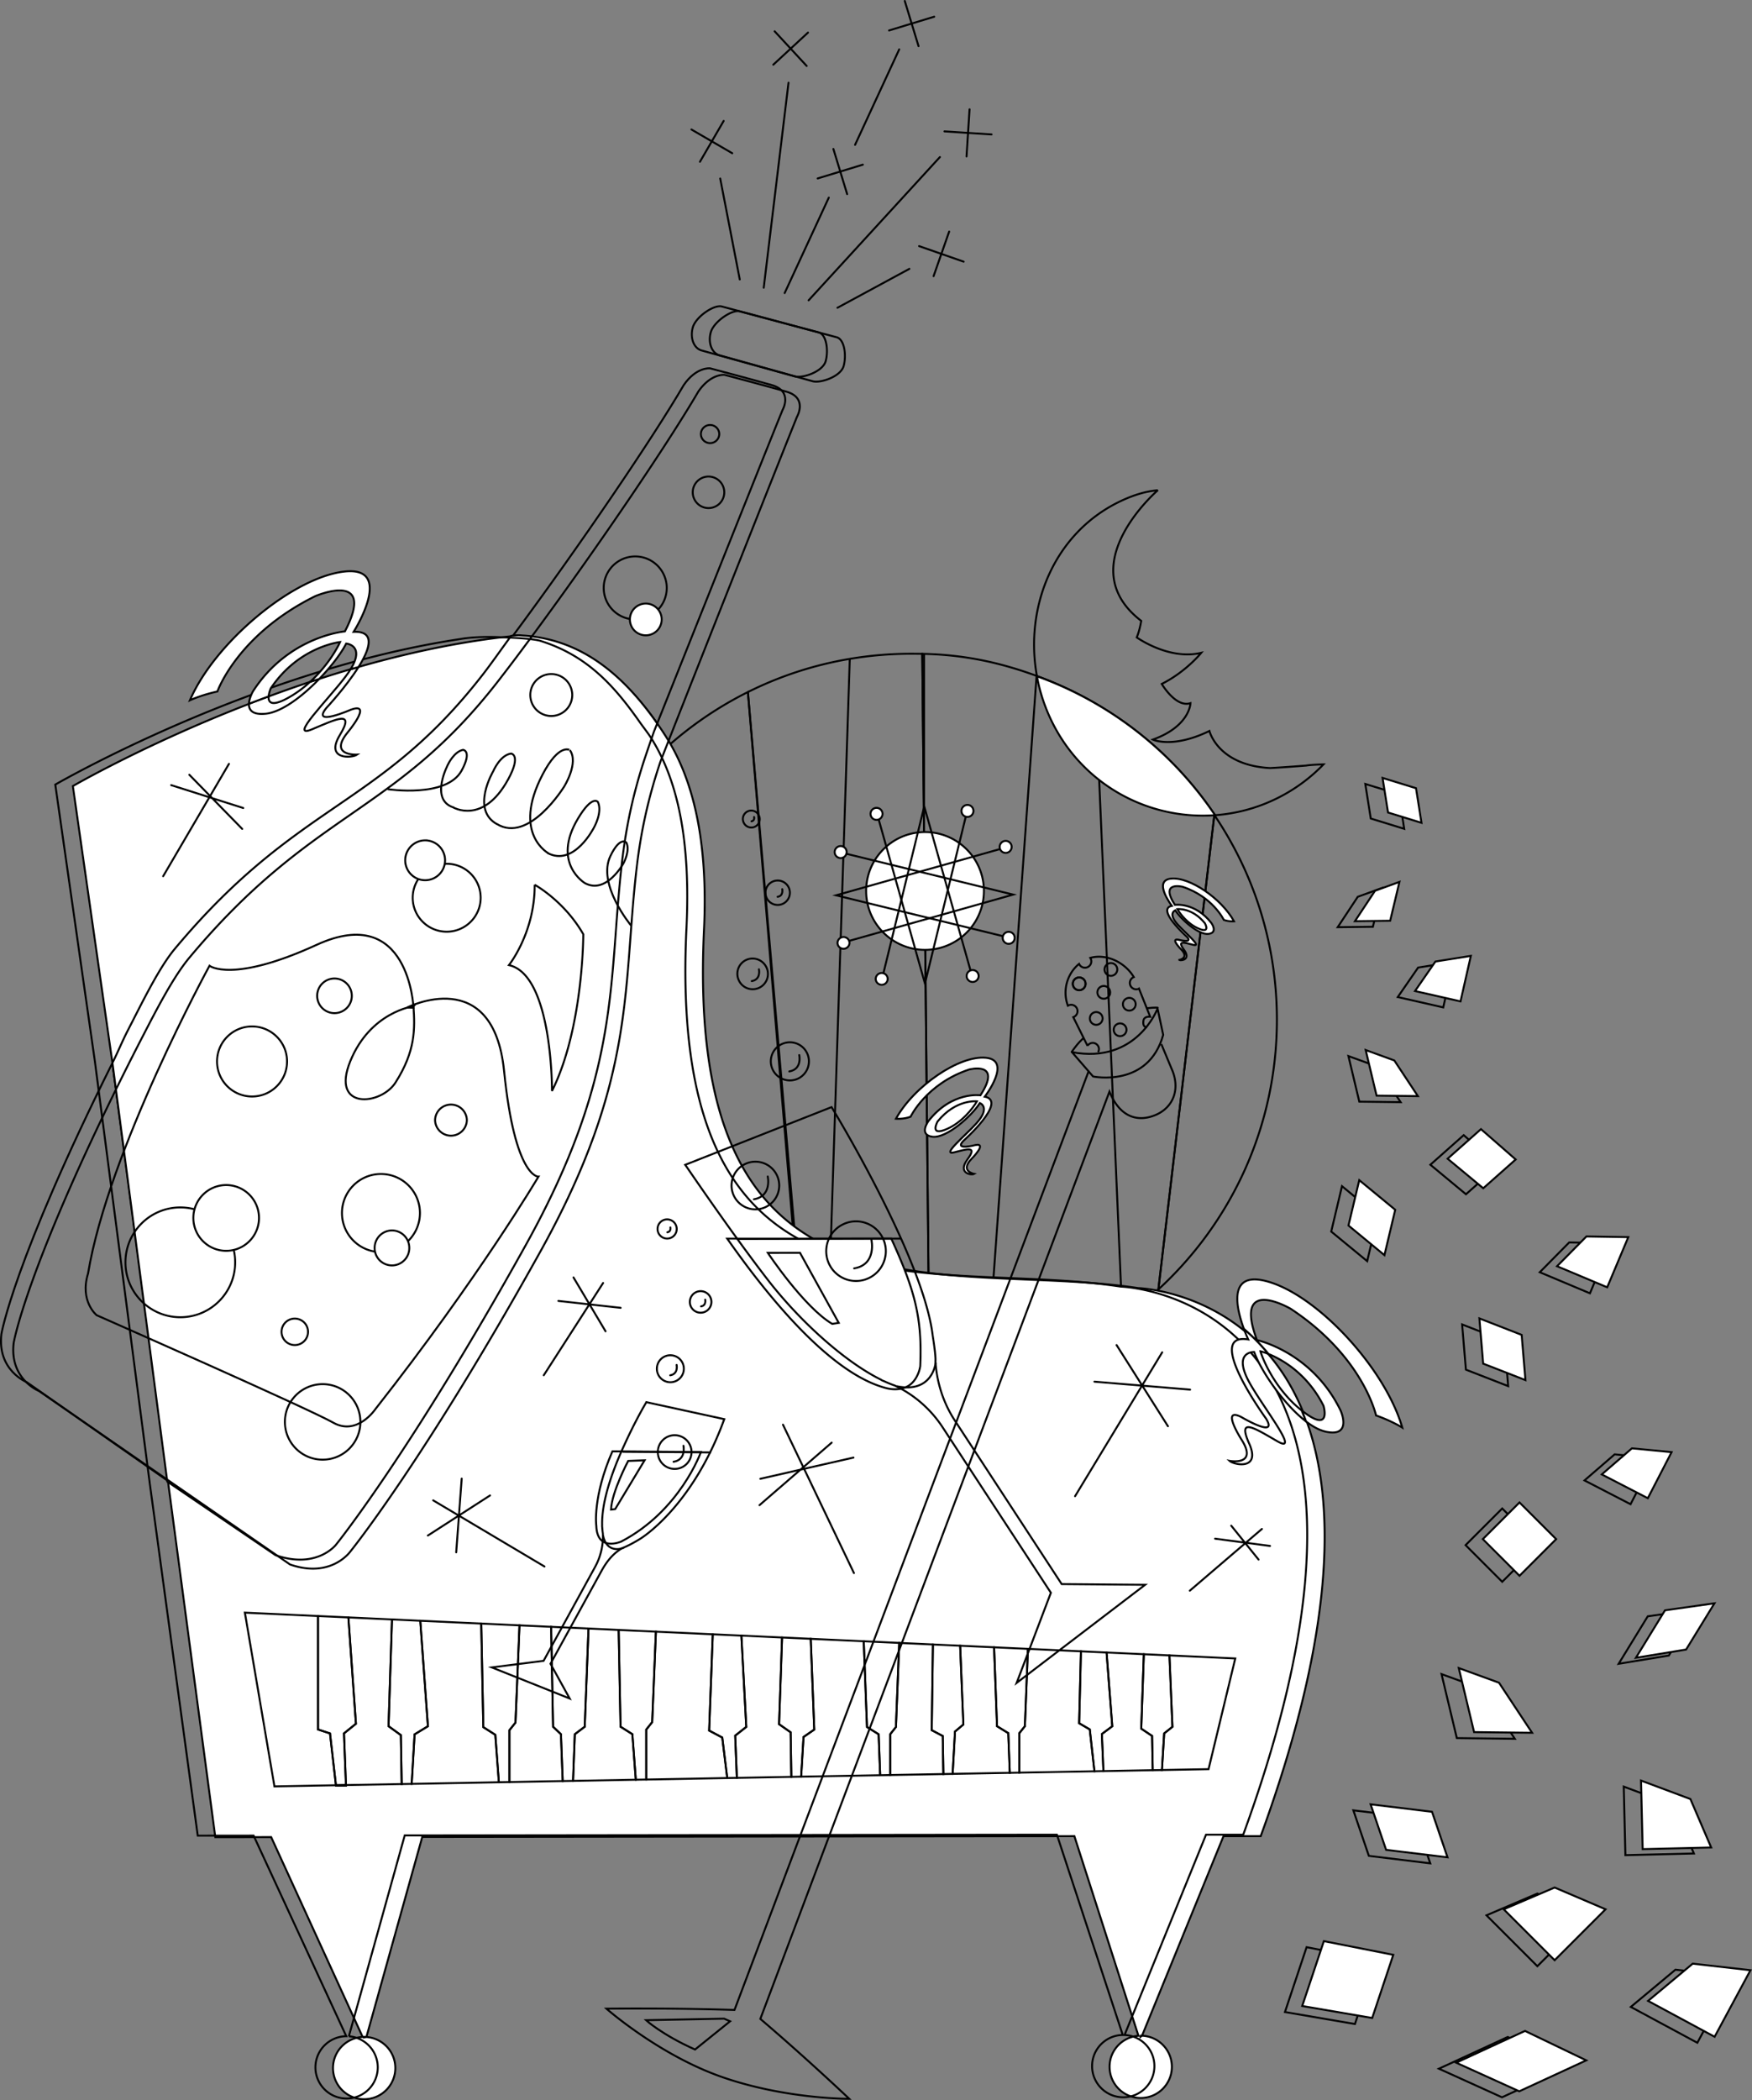
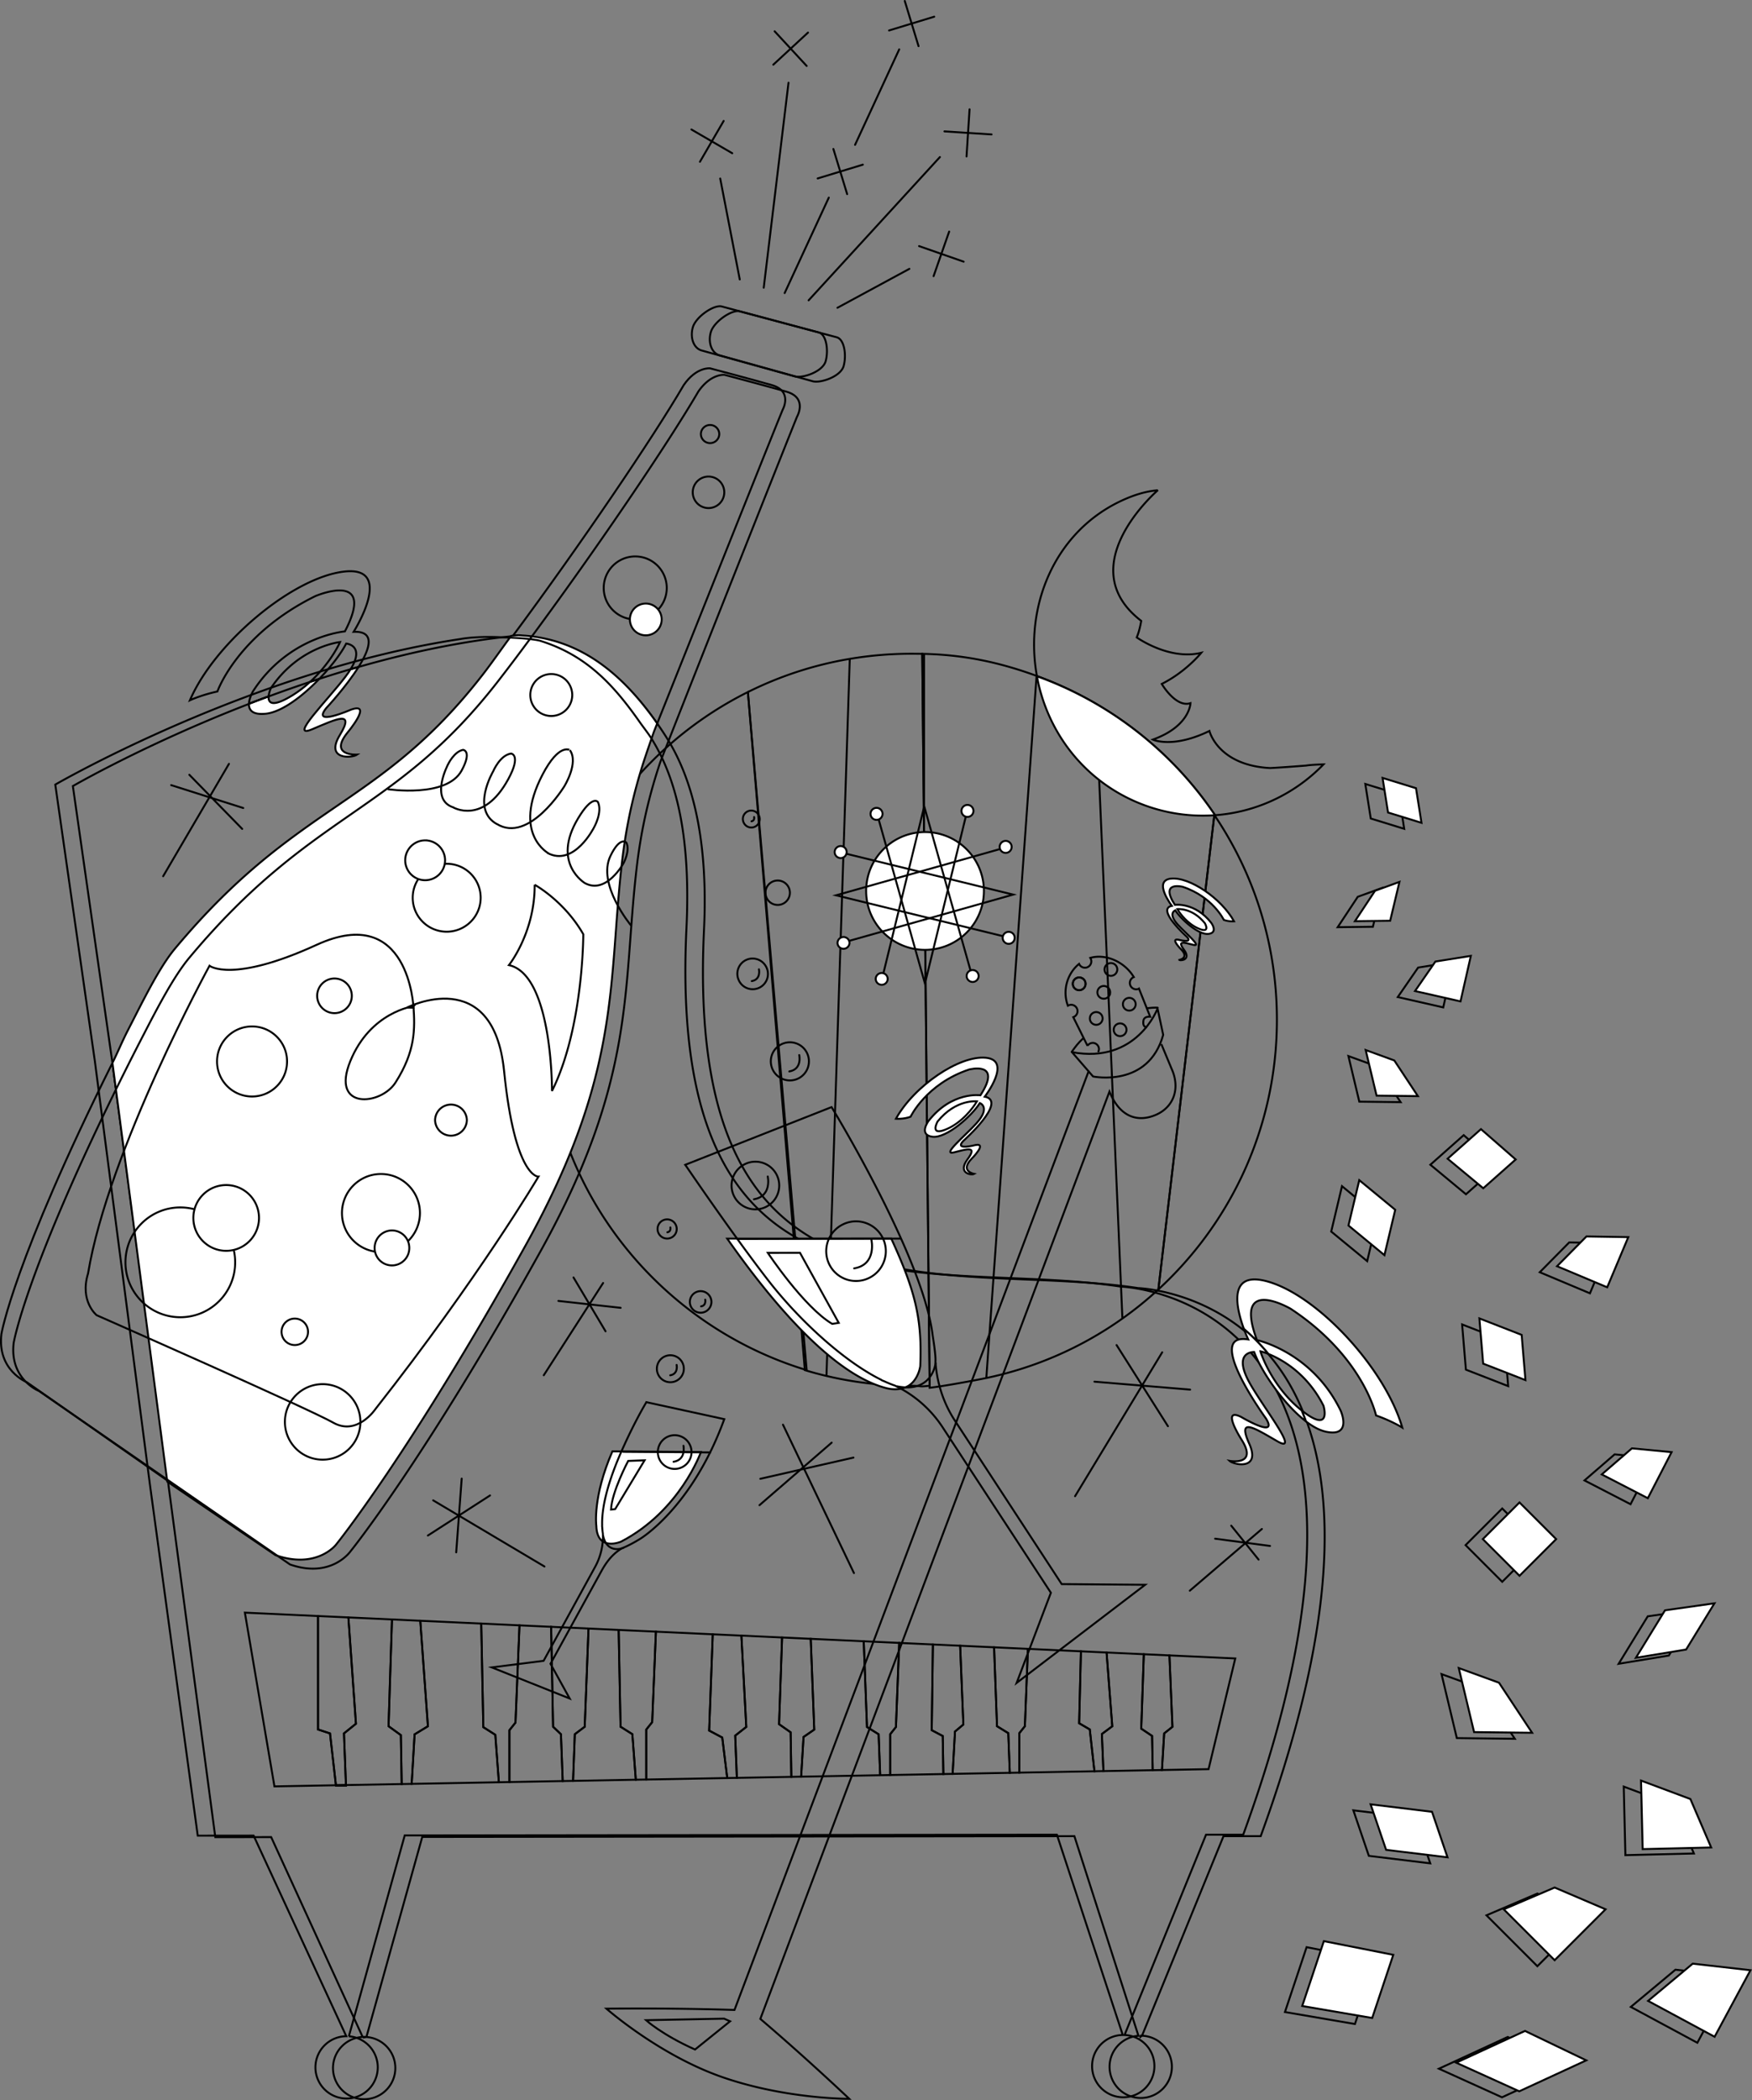
<svg xmlns="http://www.w3.org/2000/svg" width="450.977" height="540.5">
  <rect width="100%" height="100%" fill="#808080" stroke="none" />
  <path fill="none" stroke="#000" stroke-width=".5" d="m192.512 178.105 14.664 174.508a90.994 90.994 0 0 0 5.562 1.496l6-184.543a93.465 93.465 0 0 0-26.226 8.54zm41.984-9.859c-5.371 0-10.633.457-15.758 1.32l-6 184.543a94.416 94.416 0 0 0 21.758 2.536c3.39 0 1.5.34 4.8-.012l-1.901-188.363c-.614-.012-2.278-.024-2.899-.024zm94.188 94.188c0-19.52-5.938-37.649-16.106-52.684l-14.406 122.098c18.754-17.227 30.512-41.953 30.512-69.414zm0 0" />
  <path fill="none" stroke="#000" stroke-width=".5" d="M140.305 262.434c0 42.52 28.644 78.468 67.34 90.18l-15.133-174.509c-30.946 15.438-52.207 47.399-52.207 84.329zm141.785-81.289 6.824 158.19a93.2 93.2 0 0 0 9.258-7.487l14.406-122.098a94.635 94.635 0 0 0-30.488-28.605zm-15.27-7.204-12.937 180.7a93.583 93.583 0 0 0 35.031-15.305l-6.824-158.191a93.773 93.773 0 0 0-15.27-7.204zm-29.425-5.671 1.902 188.886c3.164-.336 11.523-1.87 14.586-2.515l12.937-180.7c-9.53-3.484-18.738-5.464-29.425-5.671zm0 0" />
-   <path fill="#fff" d="M169.168 186.188a88.146 88.146 0 0 1 2.473 3.73c6.941 11.047 10.648 26.996 9.574 49.363-5.094 105.953 62.254 84.711 111.77 92.223 0 0 17.183.492 30.984 14.297 2.004 2 3.93 4.285 5.726 6.883 2.891 4.183 5.43 9.195 7.368 15.191.3.938.59 1.902.863 2.895 5.758 20.875 4.437 52.828-13.414 101.785h-9.574l-20.973 51.351c-.113-.008-.223-.02-.336-.02-.008 0-.023.122-.035.29l.37-.27c4.274.176 7.684 3.688 7.684 8.004 0 4.426-3.59 8.02-8.02 8.02a8.021 8.021 0 0 1-8.019-8.02c0-4.23 3.278-7.683 7.434-7.984l-16.488-51.371h-.618l-167.242.195-14.379 51.488c-.191-.015-.382-.03-.578-.03-.008 0-.015.058-.023.136l.601-.106c4.16.297 7.442 3.758 7.442 7.993a8.02 8.02 0 0 1-8.02 8.02 8.022 8.022 0 0 1-8.023-8.02c0-4.301 3.387-7.793 7.633-8L69.8 472.793l-14.38.016-12.269-92.223L28.945 273.57l-10.191-71.265s16.957-9.84 41.621-19.696a476.792 476.792 0 0 1 4.086-1.601c.105-.04.207-.082.316-.121a339.894 339.894 0 0 1 9.407-3.469c.695-.246 1.398-.488 2.101-.734 1.285-.442 2.59-.88 3.899-1.313.785-.262 1.574-.515 2.367-.773.265-.086.527-.172.797-.258a295.029 295.029 0 0 1 7.258-2.219c.68-.2 1.367-.387 2.046-.578 11.739-3.34 24.118-6.066 36.559-7.535.984-.113 1.965-.223 2.95-.324 10.222-.895 29.792 12.238 37.007 22.504" />
  <path fill="none" stroke="#000" stroke-width=".5" d="M169.168 186.188a88.136 88.136 0 0 1 2.473 3.73c6.941 11.047 10.648 26.996 9.574 49.363-5.094 105.953 62.254 84.711 111.77 92.223 0 0 17.183.492 30.984 14.297 2.004 2 3.93 4.285 5.726 6.883 2.891 4.183 5.43 9.195 7.368 15.191.3.938.59 1.902.863 2.895 5.758 20.875 4.437 52.828-13.414 101.785h-9.574l-20.973 51.351c-.113-.008-.223-.02-.336-.02-.008 0-.023.122-.035.29l.37-.27c4.274.176 7.684 3.688 7.684 8.004 0 4.426-3.59 8.02-8.02 8.02a8.021 8.021 0 0 1-8.019-8.02c0-4.23 3.278-7.683 7.434-7.984l-16.488-51.371h-.618l-167.242.195-14.379 51.488c-.191-.015-.382-.03-.578-.03a.438.438 0 0 0-.023.136l.601-.106c4.16.297 7.442 3.758 7.442 7.993a8.02 8.02 0 0 1-8.02 8.02 8.022 8.022 0 0 1-8.023-8.02c0-4.301 3.387-7.793 7.633-8L69.8 472.793l-14.38.016-12.269-92.223L28.945 273.57l-10.191-71.265s16.957-9.84 41.621-19.696a476.792 476.792 0 0 1 4.086-1.601c.105-.04.207-.082.316-.121a339.972 339.972 0 0 1 9.407-3.469c.695-.246 1.398-.488 2.101-.734 1.285-.442 2.59-.88 3.899-1.313.785-.262 1.574-.515 2.367-.773.265-.086.527-.172.797-.258a295.053 295.053 0 0 1 7.258-2.219c.68-.2 1.367-.387 2.046-.578 11.739-3.34 24.118-6.066 36.559-7.535.984-.113 1.965-.223 2.95-.324 10.222-.895 29.792 12.238 37.007 22.504zm0 0" />
  <path fill="none" stroke="#000" stroke-linecap="round" stroke-width=".5" d="m249.57 28.137-.777 12.129m6.445-5.668-12.129-.785m-41.132 41.609 11.363-24.563m-5.195 26.431 33.793-36.868M196.59 74.04l6.379-52.763m12.597 57.93 18.512-10.016m-43.66 2.723-5.031-25.973M232.895.25l3.543 11.629m4.039-7.582-11.63 3.543m19.208 59.504-11.48-4.008m3.734 7.742 4.011-11.476m-55.836-20.168-10.507-6.11m2.195 8.309 6.105-10.512m21.371-14.144-8.25-8.922m-.343 8.59 8.93-8.258m6.531 29.945 3.547 11.629m4.039-7.582-11.63 3.543m9.63-8.652 11.363-24.56" />
  <path fill="none" stroke="#000" stroke-width=".5" d="M237.863 207.238v-38.945" />
  <path fill="#fff" d="M222.961 229.926c.348 8.363 7.41 14.863 15.773 14.515 8.368-.351 14.864-7.414 14.52-15.777-.352-8.363-7.414-14.863-15.777-14.516-8.364.344-14.864 7.414-14.516 15.778" />
  <path fill="none" stroke="#000" stroke-width=".5" d="M222.961 229.926c.348 8.363 7.41 14.863 15.773 14.515 8.368-.351 14.864-7.414 14.52-15.777-.352-8.363-7.414-14.863-15.777-14.516-8.364.344-14.864 7.414-14.516 15.778zm0 0" />
  <path fill="none" stroke="#000" stroke-linecap="round" stroke-width=".5" d="m227.398 250.46 10.508-42.933 11.946 42.352" />
  <path fill="#fff" d="M225.414 251.977a1.544 1.544 0 0 0 3.086-.098 1.544 1.544 0 0 0-3.086.098" />
  <path fill="none" stroke="#000" stroke-width=".5" d="M225.414 251.977a1.544 1.544 0 0 0 3.086-.098 1.544 1.544 0 0 0-3.086.098zm0 0" />
  <path fill="#fff" d="M248.82 251.242a1.544 1.544 0 0 0 3.086-.098 1.542 1.542 0 0 0-1.593-1.492 1.541 1.541 0 0 0-1.493 1.59" />
  <path fill="none" stroke="#000" stroke-width=".5" d="M248.82 251.242a1.544 1.544 0 0 0 3.086-.098 1.542 1.542 0 0 0-1.593-1.492 1.541 1.541 0 0 0-1.493 1.59zm0 0" />
  <path fill="none" stroke="#000" stroke-linecap="round" stroke-width=".5" d="m217.86 219.727 42.933 10.507-42.352 11.942" />
  <path fill="#fff" d="M216.344 217.746a1.547 1.547 0 0 0-1.496 1.59c.027.848.742 1.52 1.593 1.492a1.541 1.541 0 1 0-.097-3.082" />
  <path fill="none" stroke="#000" stroke-width=".5" d="M216.344 217.746a1.547 1.547 0 0 0-1.496 1.59c.027.848.742 1.52 1.593 1.492a1.541 1.541 0 1 0-.097-3.082zm0 0" />
  <path fill="#fff" d="M217.078 241.152a1.545 1.545 0 0 0-1.496 1.59 1.545 1.545 0 0 0 3.086-.097 1.541 1.541 0 0 0-1.59-1.493" />
  <path fill="none" stroke="#000" stroke-width=".5" d="M217.078 241.152a1.545 1.545 0 0 0-1.496 1.59 1.545 1.545 0 0 0 3.086-.097 1.541 1.541 0 0 0-1.59-1.493zm0 0" />
  <path fill="none" stroke="#000" stroke-linecap="round" stroke-width=".5" d="m248.594 210.188-10.508 42.933-11.945-42.351" />
  <path fill="#fff" d="M250.574 208.672a1.542 1.542 0 1 0-1.496 1.59 1.547 1.547 0 0 0 1.496-1.59" />
  <path fill="none" stroke="#000" stroke-width=".5" d="M250.574 208.672a1.542 1.542 0 1 0-3.082.098 1.542 1.542 0 0 0 3.082-.098zm0 0" />
  <path fill="#fff" d="M227.168 209.406a1.542 1.542 0 1 0-3.083.098 1.542 1.542 0 0 0 3.083-.098" />
  <path fill="none" stroke="#000" stroke-width=".5" d="M227.168 209.406a1.542 1.542 0 1 0-3.083.098 1.542 1.542 0 0 0 3.083-.098zm0 0" />
  <path fill="none" stroke="#000" stroke-linecap="round" stroke-width=".5" d="m258.133 240.922-42.938-10.508 42.352-11.945" />
  <path fill="#fff" d="M259.648 242.902a1.544 1.544 0 1 0-.101-3.085 1.544 1.544 0 0 0 .101 3.085" />
  <path fill="none" stroke="#000" stroke-width=".5" d="M259.648 242.902a1.544 1.544 0 1 0-.101-3.085 1.544 1.544 0 0 0 .101 3.085zm0 0" />
  <path fill="#fff" d="M258.914 219.496a1.541 1.541 0 1 0-.098-3.082 1.547 1.547 0 0 0-1.496 1.59c.028.848.739 1.52 1.594 1.492" />
  <path fill="none" stroke="#000" stroke-width=".5" d="M258.914 219.496a1.541 1.541 0 1 0-.098-3.082 1.547 1.547 0 0 0-1.496 1.59c.028.848.739 1.52 1.594 1.492zm0 0" />
  <path fill="none" stroke="#000" stroke-linecap="round" stroke-width=".5" d="m326.91 397.86-14.137-1.868m12.047-2.496-18.558 15.883m17.707-8-7.04-8.734M58.938 196.578l-16.942 28.926m6.738-26.114 13.606 13.934m.277-5.374-18.562-5.891M299.16 348.027l-22.43 37.032m10.684-38.895 13.223 20.883m5.707-9.418-24.63-2.047M111.5 386.125l28.656 17.031m-30.016-7.976 15.997-10.313m-7.293-4.336-1.414 18.977m37.812-69.317-15.277 23.747m7.66-25.172 8.246 13.851m3.887-6.039-16.024-1.773m57.809 31.847 18.27 38.192m-5.731-33.571-18.59 16.098m.219-6.793 23.977-5.457" />
  <path fill="none" stroke="#000" stroke-width=".5" d="m209.598 445.121-.914-23.36-7.371-.34-.778 22.306 2.973 2.093.183 11.47 2.524-.048.621-10.215zm-27.055.254.926-24.777-14.633-.68-.957 23.285-1.535 1.926v12.848l20.851-.387-1.28-10.422zm135.422-18.559-16.945-.785.773 18.38-2.129 1.698-.574 9.418 12-.222zM100.016 444.25l.882-27.473-11.222-.52 1.945 27.36-3.082 2.492.508 13.29 14.351-.262-.214-12.594zm0 0" />
  <path fill="none" stroke="#000" stroke-width=".5" d="m223.172 444.46-.844-22.07-13.644-.628.914 23.36-2.762 1.905-.621 10.215 20.344-.375-.395-10.539zm-63.438-.077-.488-24.906-7.758-.36-.976 25.274-2.551 1.925-.453 12.008 16.152-.3-.887-11.72zm-35.32.117-.543-26.66-15.687-.723 1.964 27.149-3.43 2.09-.75 12.734 22.442-.414-.914-12.211zm17.953-.11-.5-25.718-8.148-.375-1.028 25.023-1.562 1.965v13.34l13.715-.254-.453-12.055zm-60.496.708-.008-29.2-18.832-.87 7.61 44.714 15.828-.293-1.524-13.34zm118.664-1.371.778-22.305-10.477-.485 1.262 23.5-2.852 2.243.426 10.867 14.02-.258-.184-11.469zm56.102.523-.754-20.305-8.735-.402.829 20.27-2.157 1.816-.609 10.89 14.715-.269-.387-10.21zm21.14-.762.461-18.508-13.644-.632-.781 19.902-1.426 1.79v10.163l19.328-.355-1.203-10.766zm15.985 1.395.668-19.156-9.59-.442 1.465 18.985-2.672 1.992.394 9.543 12.688-.235-.164-8.82zm-53.93.39.3-22.054-8.663-.403-.852 21.645-1.484 1.867v10.488l13.695-.25-.168-9.796zm0 0" />
  <path fill="none" stroke="#000" stroke-width=".5" d="M86.484 459.57h2.57l-.007-.172-2.578.051zm0 0" />
  <path fill="none" stroke="#000" stroke-width=".5" d="m91.621 443.617-1.945-27.36-7.813-.359.008 29.2 3.074 1.011 1.524 13.34 2.578-.05-.508-13.29zm18.527.649-1.964-27.149-7.286-.34-.882 27.473 3.168 2.293.214 12.594 2.57-.047.75-12.735zm176.157.004-1.465-18.985-6.602-.305-.46 18.508 2.734 1.594 1.203 10.766 2.312-.043-.394-9.543zm15.488.14-.773-18.379-6.59-.304-.668 19.156 2.789 1.867.164 8.82 2.375-.043.574-9.418zm-109.695.028-1.262-23.5-7.367-.34-.926 24.777 3.371 1.793 1.281 10.422 2.477-.043-.426-10.867zm55.879-.625-.829-20.27-7.015-.324-.3 22.054 2.827 1.497.168 9.796 2.383-.046.61-10.891zm-115.286-.493 1.028-25.023-9.848-.457.543 26.66 3.082 1.965.914 12.21 2.719-.05v-13.34zm35.188-.117.957-23.285-9.59-.441.488 24.906 3.04 1.922.886 11.718 2.684-.046v-12.848Zm-17.367 1.187.976-25.273-9.62-.445.5 25.719 2.023 1.925.453 12.055 2.664-.047.453-12.008zm80.105.07.852-21.644-9.14-.425.843 22.07 2.992 1.867.395 10.54 2.574-.052v-10.488zm33.196-.21.78-19.902-8.71-.403.754 20.305 2.902 1.79.387 10.21 2.46-.047V446.04zM.363 343.313C-.77 352.71 6.918 355.73 6.918 355.73l36.723 25.696-14.696-107.883C3.512 324.523.363 343.313.363 343.313ZM176 99.098c-7.895 13.515-26.402 40.875-44.43 65.152.762-.117 1.52-.234 2.278-.34 15.23.938 26.554 9.758 35.32 22.277 5.145-12.89 31.86-79.851 32.273-80.687 0 0 2.747-4.813-2.753-6.387-5.5-1.57-15.915-4.32-15.915-4.32s-3.527-.422-6.773 4.305zm0 0" />
  <path fill="#fff" d="M86.496 397.527s18.942-23.336 48.813-77.05c24.824-44.66 21.171-67.735 24.836-98.938.972-8.289 2.714-17.113 6.039-27.004a548.152 548.152 0 0 1 2.132-6.207l.852-2.14c-8.766-12.52-19.504-21.708-34.734-22.645-1.16-.129-2.102 0-2.864.117-2.398 3.227-4.98 6.969-7.336 9.996-26.84 34.531-47.421 32.442-79.246 70.547-4.101 4.91-8.441 13.922-11.996 20.809-1.62 3.14-2.574 5.59-4.047 8.531l14.11 107.75 27.847 18.93c10.68 3.722 15.594-2.696 15.594-2.696" />
  <path fill="none" stroke="#000" stroke-width=".5" d="M86.496 397.527s18.942-23.336 48.813-77.05c24.824-44.66 21.171-67.735 24.836-98.938.972-8.289 2.714-17.113 6.039-27.004a547.956 547.956 0 0 1 2.132-6.207l.852-2.14c-8.766-12.52-19.504-21.708-34.734-22.645-1.16-.129-2.102 0-2.864.117-2.398 3.227-4.98 6.969-7.336 9.996-26.84 34.531-47.421 32.442-79.246 70.547-4.101 4.91-8.441 13.922-11.996 20.809-1.62 3.14-2.574 5.59-4.047 8.531l14.11 107.75 27.847 18.93c10.68 3.722 15.594-2.696 15.594-2.696zm94.106-307.332c-2.016-.562-3.032-3.218-2.27-5.937.762-2.715 5.469-5.942 7.48-5.38l24.938 6.673c2.008.558 2.54 4.687 1.777 7.41-.765 2.719-5.957 4.465-7.972 3.902zm0 0" />
  <path fill="#fff" d="M137.625 227.7s7.598 4.136 12.52 12.738c0 0 .03 24.144-8.059 40.335 0 0 .187-29.902-11.086-32.39 0 0 6.703-8.371 6.625-20.684" />
  <path fill="none" stroke="#000" stroke-width=".5" d="M137.625 227.7s7.598 4.136 12.52 12.738c0 0 .03 24.144-8.059 40.335 0 0 .187-29.902-11.086-32.39 0 0 6.703-8.371 6.625-20.684zM79.29 342.758a3.407 3.407 0 0 1-3.411 3.402 3.406 3.406 0 1 1 0-6.812 3.41 3.41 0 0 1 3.41 3.41zm-18.759-17.883c0 7.8-6.316 14.125-14.117 14.125-7.805 0-14.121-6.324-14.121-14.125 0-7.809 6.316-14.133 14.121-14.133 7.8 0 14.117 6.324 14.117 14.133zm63.196-93.835c0 4.827-3.918 8.741-8.747 8.741-4.828 0-8.746-3.914-8.746-8.742a8.749 8.749 0 0 1 8.746-8.746 8.749 8.749 0 0 1 8.747 8.746zM73.89 273.176c0 4.976-4.035 9.015-9.011 9.015-4.977 0-9.012-4.039-9.012-9.015 0-4.973 4.035-9.012 9.012-9.012 4.976 0 9.012 4.04 9.012 9.012zm34.204 39.004c0 5.547-4.492 10.047-10.035 10.047-5.54 0-10.032-4.5-10.032-10.047 0-5.543 4.493-10.043 10.032-10.043 5.543 0 10.035 4.5 10.035 10.043zm-15.328 53.758c0 5.367-4.348 9.718-9.715 9.718s-9.715-4.351-9.715-9.719c0-5.363 4.348-9.714 9.715-9.714s9.715 4.351 9.715 9.714zm0 0" />
  <path fill="#fff" d="M66.668 313.445c0 4.672-3.781 8.461-8.45 8.461-4.663 0-8.445-3.789-8.445-8.46 0-4.669 3.782-8.462 8.446-8.462 4.668 0 8.449 3.793 8.449 8.461" />
  <path fill="none" stroke="#000" stroke-width=".5" d="M66.668 313.445c0 4.672-3.781 8.461-8.45 8.461-4.663 0-8.445-3.789-8.445-8.46 0-4.669 3.782-8.462 8.446-8.462 4.668 0 8.449 3.793 8.449 8.461zm119.766-186.742a4.062 4.062 0 0 1-4.059 4.055 4.062 4.062 0 0 1-4.059-4.055 4.063 4.063 0 0 1 4.059-4.058 4.063 4.063 0 0 1 4.059 4.058zm0 0" />
  <path fill="#fff" d="M105.355 321.14a4.459 4.459 0 1 1-8.917 0 4.47 4.47 0 0 1 4.46-4.472c2.461 0 4.457 2.008 4.457 4.473" />
  <path fill="none" stroke="#000" stroke-width=".5" d="M105.355 321.14a4.459 4.459 0 1 1-8.917 0 4.47 4.47 0 0 1 4.46-4.472c2.461 0 4.457 2.008 4.457 4.473zm79.79-209.468a2.367 2.367 0 0 1-4.734 0 2.368 2.368 0 0 1 4.734 0zm-13.52 39.641c0 4.476-3.629 8.101-8.113 8.101-4.477 0-8.11-3.625-8.11-8.101a8.111 8.111 0 1 1 16.223 0zm-24.328 27.554a5.396 5.396 0 1 1-10.793 0 5.396 5.396 0 1 1 10.793 0zm0 0" />
  <path fill="#fff" d="M114.563 221.41a5.123 5.123 0 0 1-5.13 5.121 5.125 5.125 0 0 1-5.128-5.12c0-2.837 2.3-5.134 5.129-5.134a5.13 5.13 0 0 1 5.129 5.133" />
  <path fill="none" stroke="#000" stroke-width=".5" d="M114.563 221.41a5.123 5.123 0 0 1-5.13 5.121 5.125 5.125 0 0 1-5.128-5.12c0-2.837 2.3-5.134 5.129-5.134a5.13 5.13 0 0 1 5.129 5.133zm0 0" />
  <path fill="#fff" d="M170.32 159.414a4.092 4.092 0 0 1-8.184 0 4.09 4.09 0 0 1 4.094-4.082 4.087 4.087 0 0 1 4.09 4.082" />
  <path fill="none" stroke="#000" stroke-width=".5" d="M170.32 159.414a4.092 4.092 0 0 1-8.184 0 4.09 4.09 0 0 1 4.094-4.082 4.087 4.087 0 0 1 4.09 4.082zm-79.761 96.867c0 2.465-2 4.457-4.461 4.457a4.455 4.455 0 0 1-4.457-4.457 4.455 4.455 0 0 1 4.457-4.457c2.46 0 4.46 1.992 4.46 4.457zm29.613 31.992a4.091 4.091 0 0 1-8.18 0 4.091 4.091 0 0 1 8.18 0zm0 0" />
  <path fill="none" stroke="#000" stroke-width=".5" d="M129.211 164.008c2.57.129 6.852.238 9.664.855 11.785 3.625 18.836 11.032 25.773 20.942.848 1.21 2.172 2.882 2.977 4.16 6.938 11.047 10.152 26.566 9.07 48.933-5.097 105.954 62.274 84.707 111.793 92.223 0 0 82.121 2.309 31.524 141.05h-9.57l-20.977 51.556c4.273.175 7.687 3.687 7.687 8.003 0 4.43-3.593 8.02-8.023 8.02s-8.02-3.59-8.02-8.02c0-4.382 3.524-7.945 7.895-8.011l-16.95-51.547h-.616l-167.262.191-14.38 51.696a8.015 8.015 0 0 1 7.442 7.996 8.018 8.018 0 0 1-8.02 8.015c-4.429 0-8.023-3.59-8.023-8.015a8.02 8.02 0 0 1 7.938-8.02L65.28 472.41l-14.379.016-12.27-90.059-.097-.734-14.105-108.45-10.2-71.261s50.731-29.43 104.325-37.469c0 0 3.797-.781 10.656-.445zm56.023-72.558c-2.02-.563-3.035-3.22-2.273-5.938.762-2.719 5.469-5.942 7.48-5.38l24.942 6.669c2.008.562 2.535 4.691 1.773 7.41-.761 2.719-5.957 4.465-7.972 3.906zm0 0" />
  <path fill="none" stroke="#000" stroke-width=".5" d="M81.531 243.148c23.793-10.906 24.903 16.196 24.903 16.196l-1.641-.047s22.168-11.29 24.96 16.324c2.794 27.602 8.849 27.2 8.849 27.2s-15.137 25.69-41.93 59.773c0 0-4.707 7.062-10.91 3.531-6.192-3.535-60.883-27.648-60.883-27.648s-4.422-3.555-2.215-10.735c5.258-31.676 31.262-79.191 31.262-79.191s5.824 4.578 27.605-5.403zm0 0" />
  <path fill="none" stroke="#000" stroke-width=".5" d="M106.434 258.96s-11.086 1.435-16.258 14.126C85 285.77 98.046 284.5 101.8 278.606c5.199-8.149 5.015-13.883 4.633-19.645zm-6.641-55.858s15.18 2.351 19.05-4.82c2.735-5.067.364-5.302.364-5.302-2.277.415-3.832 3.641-3.832 3.641s-4.973 9.254 1.45 11.211l-.266-.098s7.754 4.723 14.254-7.18c3.449-6.32.746-6.62.746-6.62-2.864.39-4.598 4.543-4.598 4.543s-5.902 9.933 1.039 13.664l-.137-.102c8.325 5.164 17.383-9.66 17.383-9.66s3.781-6.05 1.445-9.324c.004.004-2.753-1.942-7.046 6.308-8 15.39 1.668 20.324 1.668 20.324l-.442-.195c6.938 3.735 12.067-6.61 12.067-6.61s2.21-3.902.957-6.5c0 0-1.418-1.917-5.11 4.259-6.918 11.55 1.801 16.656 1.801 16.656l-.016-.012c5.555 2.992 9.965-5.2 9.965-5.2s1.7-3.155.7-5.23c0 0-1.583-1.777-4.094 3.403-3.551 7.336 5.297 17.926 5.297 17.926" />
  <path fill="none" stroke="#000" stroke-width=".5" d="M202.434 100.8c-5.5-1.573-15.914-4.323-15.914-4.323s-3.528-.422-6.774 4.308c-7.89 13.512-26.398 40.875-44.43 65.149a520.788 520.788 0 0 1-7.136 9.41c-26.84 34.527-47.617 33.031-79.446 71.133-4.101 4.91-8.437 13.332-11.992 20.222a711.103 711.103 0 0 0-4.637 9.121C6.668 326.8 3.523 345.586 3.523 345.586c-1.136 9.394 6.551 12.422 6.551 12.422l64.578 44.62c10.68 3.724 15.594-3.417 15.594-3.417s18.938-23.336 48.809-77.047c24.828-44.66 21.172-67.738 24.84-98.941.972-8.29 2.714-17.114 6.039-27.004.699-2.086 34.843-88.2 35.254-89.035 0 0 2.75-4.813-2.754-6.383zm138.257 95.907c-.664.04-3.144.094-4.46.316-2.868.223-6.004.465-9.274.645-13.504-.707-15.644-9.547-15.644-9.547-9.555 4.637-14.563 2.215-14.563 2.215 9.555-3.41 9.688-9.371 9.688-9.371-3.766 1.254-7.395-4.95-7.395-4.95 6.281-3.144 10.18-8.019 10.18-8.019-8.258 2.035-16.621-3.953-16.621-3.953.77-1.785 1.156-4.254 1.156-4.254-18.418-14.144 4.308-33.656 4.308-33.656-.332.168-3.851.039-9.957 3.004-16.863 8.195-24.449 27.12-21.191 44.91.148.05.297.098.441.152a92.716 92.716 0 0 1 15.118 7.133 93.738 93.738 0 0 1 30.183 28.316 5.1 5.1 0 0 0 .098.153 43.035 43.035 0 0 0 18.304-5.598 43.084 43.084 0 0 0 9.63-7.496zm0 0" />
  <path fill="#fff" d="M282.477 181.332a92.715 92.715 0 0 0-15.118-7.133c-.144-.054-.293-.101-.441-.152a44.546 44.546 0 0 0 5.137 14.098c8.539 14.925 24.629 22.828 40.703 21.656a5.212 5.212 0 0 1-.098-.153 93.738 93.738 0 0 0-30.183-28.316" />
  <path fill="none" stroke="#000" stroke-width=".5" d="M282.477 181.332a92.716 92.716 0 0 0-15.118-7.133c-.144-.054-.293-.101-.441-.152a44.546 44.546 0 0 0 5.137 14.098c8.539 14.925 24.629 22.828 40.703 21.656a5.212 5.212 0 0 1-.098-.153 93.738 93.738 0 0 0-30.183-28.316zm0 0" />
  <path fill="#fff" d="M68.336 183.691c4.144-.394 9.5-4.472 13.84-8.968-.793.254-1.582.511-2.367.773a30.335 30.335 0 0 1-4.68 3.54c-5.102 3.085-6.055 1.835-5.988.312 0-.04.008-.082.011-.125-1.609.59-3.191 1.187-4.75 1.785-.105.043-.207.082-.316.125 0 .066-.012.137-.012.203.031 1.418.934 2.668 4.262 2.355" />
  <path fill="none" stroke="#000" stroke-width=".5" d="M68.336 183.691c4.144-.394 9.5-4.472 13.84-8.968-.793.254-1.582.511-2.367.773a30.335 30.335 0 0 1-4.68 3.54c-5.102 3.085-6.055 1.835-5.988.312 0-.04.007-.082.011-.125-1.609.59-3.191 1.187-4.75 1.785-.105.043-.207.082-.316.125 0 .066-.012.137-.012.203.031 1.418.934 2.668 4.262 2.355zm0 0" />
  <path fill="#fff" d="M89.016 174.031c-4.551 6.04-15 16.336-8.649 13.645 6.352-2.688 11.031-4.98 7.117 1.488-3.918 6.469 3.188 5.961 4.454 5.04 0 0-7.45.433-2.454-5.708 0 0 6.621-7.906.868-5.863 0 0-10.293 4.504-6.38-.39 0 0 5.075-5.427 8.31-10.575-.684.191-1.372.379-2.048.578-.34.55-.726 1.137-1.218 1.785" />
  <path fill="none" stroke="#000" stroke-width=".5" d="M89.016 174.031c-4.551 6.04-15 16.336-8.649 13.645 6.352-2.688 11.031-4.98 7.117 1.488-3.918 6.469 3.188 5.961 4.454 5.04 0 0-7.45.433-2.454-5.708 0 0 6.621-7.906.868-5.863 0 0-10.293 4.504-6.38-.39 0 0 5.075-5.427 8.31-10.575-.684.191-1.372.379-2.048.578-.34.55-.726 1.137-1.218 1.785zm0 0" />
-   <path fill="#fff" d="M69.152 179.223c.078-1.008.551-2.082.551-2.082 7.227-10.797 17.832-11.907 17.832-11.907-1.047 2.301-3.62 6.465-7.578 10.133-.047.043-.098.082-.148.13.785-.263 1.574-.52 2.367-.774.066-.07.133-.133.199-.203 3.016-3.153 5.523-6.493 6.734-8.895 0 0 4.739.379 1.387 6.2-.078.132-.18.28-.262.421.676-.2 1.364-.387 2.047-.578.106-.172.215-.34.317-.508 2.77-4.574 3.886-8.773-1.57-8.555 0 0 10.831-17.078-2.508-15.496-13.34 1.582-33.325 18.399-39.633 33.118 0 0 2.75-1.313 7.078-2.27 0 0 5.094-14.61 25.191-24.535 0 0 15.922-6.856 7.625 9.074 0 0-14.468 1.203-23.644 15.395 0 0-.996 1.683-1.051 3.242l.316-.125a329.934 329.934 0 0 1 4.75-1.785" />
  <path fill="none" stroke="#000" stroke-width=".5" d="M69.152 179.223c.078-1.008.551-2.082.551-2.082 7.227-10.797 17.832-11.907 17.832-11.907-1.047 2.301-3.62 6.465-7.578 10.133-.047.043-.098.082-.148.13.785-.263 1.574-.52 2.367-.774.066-.07.133-.133.199-.203 3.016-3.153 5.523-6.493 6.734-8.895 0 0 4.739.379 1.387 6.2-.078.132-.18.28-.262.421.676-.2 1.364-.387 2.047-.578.106-.172.215-.34.317-.508 2.77-4.574 3.886-8.773-1.57-8.555 0 0 10.831-17.078-2.508-15.496-13.34 1.582-33.325 18.399-39.633 33.118 0 0 2.75-1.313 7.078-2.27 0 0 5.094-14.61 25.191-24.535 0 0 15.922-6.856 7.625 9.074 0 0-14.468 1.203-23.644 15.395 0 0-.996 1.683-1.051 3.242l.316-.125a329.934 329.934 0 0 1 4.75-1.785zm0 0" />
  <path fill="#fff" d="M332.227 336.824c18.726 12.324 21.976 27.45 21.976 27.45 4.18 1.484 6.75 3.124 6.75 3.124-4.45-15.382-22.21-34.53-35.254-37.75-9.87-2.43-7.32 7.45-5.496 12.399a49.211 49.211 0 0 1 6.266 6.394c3.316 1.325 9.957 4.899 14.203 13.329 0 0 2.262 7.433-5.617 1.214 0-.004-.004-.004-.004-.004.379.91.742 1.852 1.097 2.813 1.735 1.332 3.461 2.289 5.075 2.648 6.972 1.54 3.886-5.363 3.886-5.363-7.355-15.21-21.562-18.191-21.562-18.191-6.274-16.829 8.68-8.063 8.68-8.063" />
  <path fill="none" stroke="#000" stroke-width=".5" d="M332.227 336.824c18.726 12.324 21.976 27.45 21.976 27.45 4.18 1.484 6.75 3.124 6.75 3.124-4.45-15.382-22.21-34.53-35.254-37.75-9.87-2.43-7.32 7.45-5.496 12.399a49.211 49.211 0 0 1 6.266 6.394c3.316 1.325 9.957 4.899 14.203 13.329 0 0 2.262 7.433-5.617 1.214 0-.004-.004-.004-.004-.004.379.91.742 1.852 1.097 2.813 1.735 1.332 3.461 2.289 5.075 2.648 6.972 1.54 3.886-5.363 3.886-5.363-7.355-15.21-21.562-18.191-21.562-18.191-6.274-16.829 8.68-8.063 8.68-8.063zm0 0" />
  <path fill="#fff" d="M324.441 347.762s.782.18 2.028.68a49.211 49.211 0 0 0-6.266-6.395 37.031 37.031 0 0 0 1.098 2.672c-11.63-1.914 4.578 20.355 4.578 20.355 3.285 5.34-6.375-.398-6.375-.398-5.453-2.735.137 5.926.137 5.926 4.203 6.714-3.137 5.363-3.137 5.363 1.144 1.07 8.133 2.453 5.043-4.45-3.09-6.906 1.27-4.05 7.246-.6 5.969 3.448-3.129-8.056-6.906-14.61-4.957-8.614.945-8.356.945-8.356 1.711 4.781 7.543 13.41 13.316 17.844a75.39 75.39 0 0 0-1.097-2.813c-6.176-4.878-9.582-11.937-10.61-15.218" />
  <path fill="none" stroke="#000" stroke-width=".5" d="M324.441 347.762s.782.18 2.028.68a49.211 49.211 0 0 0-6.266-6.395 37.031 37.031 0 0 0 1.098 2.672c-11.63-1.914 4.578 20.355 4.578 20.355 3.285 5.34-6.375-.398-6.375-.398-5.453-2.735.137 5.926.137 5.926 4.203 6.714-3.137 5.363-3.137 5.363 1.144 1.07 8.133 2.453 5.043-4.45-3.09-6.906 1.27-4.05 7.246-.6 5.969 3.448-3.129-8.056-6.906-14.61-4.957-8.614.945-8.356.945-8.356 1.711 4.781 7.543 13.41 13.316 17.844a75.39 75.39 0 0 0-1.097-2.813c-6.176-4.878-9.582-11.937-10.61-15.218zm0 0" />
  <path fill="#fff" d="M250.09 298.23s4.117-4.105 1.031-3.554c0 0-5.605 1.515-3.152-1.055 0 0 11.457-10.191 5.52-11.387 0 0 7.148-9.308.312-10.007-6.836-.7-18.54 7.289-23.18 15.695 0 0 1.969.164 3.766-.524 0 0 4.031-8.492 15.09-12.156 0 0 8.66-2.27 2.894 6.64 0 0-7.36-1.077-13.383 6.638 0 0-2.617 3.546 1.012 4.03 3.625.477 10.137-5.359 12.219-8.671 0 0 2.898 1.043-.899 5.246-2.886 3.2-9.156 8.316-5.707 7.441 3.453-.875 6.028-1.722 3.41 1.832-2.613 3.551.989 4.13 1.72 3.711 0 0-3.774-.668-.653-3.879" />
  <path fill="none" stroke="#000" stroke-width=".5" d="M250.09 298.23s4.117-4.105 1.031-3.554c0 0-5.605 1.515-3.152-1.055 0 0 11.457-10.191 5.52-11.387 0 0 7.148-9.308.312-10.007-6.836-.7-18.54 7.289-23.18 15.695 0 0 1.969.164 3.766-.524 0 0 4.031-8.492 15.09-12.156 0 0 8.66-2.27 2.894 6.64 0 0-7.36-1.077-13.383 6.638 0 0-2.617 3.546 1.012 4.03 3.625.477 10.137-5.359 12.219-8.671 0 0 2.898 1.043-.899 5.246-2.886 3.2-9.156 8.316-5.707 7.441 3.453-.875 6.028-1.722 3.41 1.832-2.613 3.551.989 4.13 1.72 3.711 0 0-3.774-.668-.653-3.879zm0 0" />
  <path fill="#fff" d="M243.871 290.5c-4.824 2.164-2.527-1.875-2.527-1.875 4.71-5.836 10.125-5.188 10.125-5.188-1.028 1.782-3.82 5.364-7.598 7.063" />
  <path fill="none" stroke="#000" stroke-width=".5" d="M243.871 290.5c-4.824 2.164-2.527-1.875-2.527-1.875 4.71-5.836 10.125-5.188 10.125-5.188-1.028 1.782-3.82 5.364-7.598 7.063zm0 0" />
  <path fill="#fff" d="M303.566 247.04c.512.292 3.036-.114 1.207-2.599-1.835-2.488-.03-1.894 2.383-1.28 2.418.612-1.972-2.97-3.996-5.212-2.656-2.941-.625-3.672-.625-3.672 1.457 2.317 6.016 6.407 8.555 6.07 2.539-.335.707-2.824.707-2.824-4.219-5.398-9.371-4.644-9.371-4.644-4.035-6.234 2.031-4.645 2.031-4.645 7.738 2.563 10.559 8.508 10.559 8.508 1.257.48 2.636.367 2.636.367-3.25-5.886-11.441-11.476-16.222-10.988-4.785.488.215 7.004.215 7.004-4.157.84 3.867 7.973 3.867 7.973 1.715 1.797-2.207.738-2.207.738-2.16-.387.718 2.488.718 2.488 2.188 2.246-.457 2.715-.457 2.715" />
  <path fill="none" stroke="#000" stroke-width=".5" d="M303.566 247.04c.512.292 3.036-.114 1.207-2.599-1.835-2.488-.03-1.894 2.383-1.28 2.418.612-1.972-2.97-3.996-5.212-2.656-2.941-.625-3.672-.625-3.672 1.457 2.317 6.016 6.407 8.555 6.07 2.539-.335.707-2.824.707-2.824-4.219-5.398-9.371-4.644-9.371-4.644-4.035-6.234 2.031-4.645 2.031-4.645 7.738 2.563 10.559 8.508 10.559 8.508 1.257.48 2.636.367 2.636.367-3.25-5.886-11.441-11.476-16.222-10.988-4.785.488.215 7.004.215 7.004-4.157.84 3.867 7.973 3.867 7.973 1.715 1.797-2.207.738-2.207.738-2.16-.387.718 2.488.718 2.488 2.188 2.246-.457 2.715-.457 2.715zm0 0" />
  <path fill="#fff" d="M303.059 233.969s3.789-.453 7.086 3.633c0 0 1.609 2.824-1.766 1.308-2.649-1.187-4.602-3.695-5.32-4.941" />
  <path fill="none" stroke="#000" stroke-width=".5" d="M303.059 233.969s3.789-.453 7.086 3.633c0 0 1.609 2.824-1.766 1.308-2.649-1.187-4.602-3.695-5.32-4.941zm0 0" />
  <path fill="none" stroke="#000" stroke-linecap="round" stroke-width=".5" d="M278.746 267.297c-1.262 1.191-1.719 1.805-2.89 3.422m22.152-11.367s-.586-.13-2.735.125" />
  <path fill="none" stroke="#000" stroke-width=".5" d="m280.273 275.547-91.21 241.73c-16.372-.535-32.965-.332-32.965-.332s13.644 12.032 29.976 17.668c16.324 5.64 32.531 5.535 32.531 5.535s-10.855-10.316-22.89-20.57l89.871-238.656c2.879 7.121 7.828 7.851 12.117 5.914 4.39-1.984 6.16-6.707 3.883-11.758l-2.645-6.36m-3.707-4.32c-.898-.125-1.03-.793-.914-1.691.118-.86.895-1.098 1.743-1.05l-2.88-7.212a1.64 1.64 0 0 1-2.34-1.691 1.621 1.621 0 0 1 1.005-1.293c-2.395-3.992-7.27-6.07-11.207-4.938.207.317.312.704.257 1.11a1.641 1.641 0 0 1-3.133.426c-2.96 2.406-4.382 6.703-2.886 10.773a1.65 1.65 0 0 1 1.062-.23 1.637 1.637 0 0 1 1.407 1.847 1.629 1.629 0 0 1-1.082 1.324l3.664 7.364a1.64 1.64 0 0 1 1.582-.723c.902.121 1.781 1.188 1.152 2.36" />
  <path fill="none" stroke="#000" stroke-width=".5" d="M277.57 254.824a1.65 1.65 0 0 1-1.41-1.847 1.648 1.648 0 0 1 1.852-1.407 1.635 1.635 0 0 1 1.406 1.84 1.648 1.648 0 0 1-1.848 1.414zm0 0" />
  <path fill="none" stroke="#000" stroke-width=".5" d="M278.012 251.57a1.648 1.648 0 0 0-1.852 1.407 1.65 1.65 0 0 0 1.41 1.847 1.648 1.648 0 0 0 1.848-1.414 1.635 1.635 0 0 0-1.406-1.84zm9.57-1.86a1.641 1.641 0 1 1-3.254-.432 1.641 1.641 0 0 1 3.254.433zm-1.836 5.9a1.633 1.633 0 0 1-1.844 1.406 1.635 1.635 0 0 1-1.41-1.84 1.641 1.641 0 1 1 3.254.434zm6.563 3.058a1.643 1.643 0 0 1-1.844 1.406 1.638 1.638 0 1 1 .433-3.25 1.636 1.636 0 0 1 1.41 1.844zm-8.509 3.652a1.641 1.641 0 0 1-1.843 1.41 1.636 1.636 0 0 1-1.406-1.843 1.635 1.635 0 0 1 1.84-1.41 1.636 1.636 0 0 1 1.41 1.843zm6.15 2.914a1.64 1.64 0 0 1-1.848 1.407 1.633 1.633 0 0 1-1.407-1.84 1.633 1.633 0 0 1 1.844-1.406 1.637 1.637 0 0 1 1.41 1.84zm0 0" />
  <path fill="none" stroke="#000" stroke-linejoin="bevel" stroke-width=".5" d="m275.93 270.777 5.43 6.262s14.242 3.004 18.054-10.71l-1.453-6.774s-5.34 14.363-22.031 11.222zm0 0" />
  <path fill="none" stroke="#000" stroke-width=".5" d="m186.39 519.516-20.093.398s4.078 3.734 12.61 7.547l9.023-7.266zm200.852-174.422.973 11.636-10.883-4.238-.973-11.637zm38.594 30.172-6.121 11.855L407.859 381l7.762-6.71zM403.867 531.8l-17.246 7.958-16.234-7.36 17.715-8.171zm-59.539-293.179 9.067-.11 2.39-10.003-6.285 2.289zm41.375 61.324-8.351 7.407-9.168-7.598 8.582-7.613zm10.414 97.707-9.433 9.438-9.434-9.438 9.434-9.433zM374.16 247.55l-2.66 11.712-11.707-2.66 5.246-7.594zm-21.316-36.898 8.61 2.653-1.407-8.903-8.61-2.644zm-10.18 106.298 9.258 7.616 2.773-11.664-9.257-7.632zm17.863-33.305-10.632-.125-2.805-11.735 7.371 2.684zm35.821 43.773 12.914 5.426 5.43-12.914-10.774-.176zm39.675 149.594-17.636.426-.422-17.641 12.71 4.746zm-81.828 27.625-5.425 16.254-18.016-3.078 5.574-16.696zm54.637-11.715L395.73 506.02l-13.101-13.098 13.101-5.606zm10.949 23.574 17.125 9.227 9.23-17.125-14.866-1.684zm-29.855-69-14.93-.18-3.941-16.476 10.351 3.77zm-21.774 32.047-15.804-1.922-3.989-11.719 15.809 1.926zm68.711-65.371-7.293 11.894-12.922 2.122 7.493-12.215zm0 0" />
  <path fill="#fff" d="m391.688 343.547.972 11.633-10.883-4.239-.972-11.636 10.883 4.242" />
  <path fill="none" stroke="#000" stroke-width=".5" d="m391.688 343.547.972 11.633-10.883-4.239-.972-11.636zm0 0" />
  <path fill="#fff" d="m430.277 373.719-6.117 11.855-11.855-6.12 7.761-6.712 10.211.977" />
  <path fill="none" stroke="#000" stroke-width=".5" d="m430.277 373.719-6.117 11.855-11.855-6.12 7.761-6.712zm0 0" />
  <path fill="#fff" d="m408.309 530.25-17.243 7.96-16.234-7.358 17.711-8.176 15.766 7.574" />
  <path fill="none" stroke="#000" stroke-width=".5" d="m408.309 530.25-17.243 7.96-16.234-7.358 17.711-8.176zm0 0" />
  <path fill="#fff" d="m348.773 237.074 9.067-.11 2.39-10.007-6.285 2.29-5.172 7.827" />
  <path fill="none" stroke="#000" stroke-width=".5" d="m348.773 237.074 9.067-.11 2.39-10.007-6.285 2.29zm0 0" />
  <path fill="#fff" d="m390.148 298.398-8.351 7.407-9.168-7.602 8.582-7.61 8.937 7.805" />
  <path fill="none" stroke="#000" stroke-width=".5" d="m390.148 298.398-8.351 7.407-9.168-7.602 8.582-7.61zm0 0" />
  <path fill="#fff" d="m400.563 396.105-9.434 9.434-9.438-9.434 9.438-9.433 9.434 9.433" />
  <path fill="none" stroke="#000" stroke-width=".5" d="m400.563 396.105-9.434 9.434-9.438-9.434 9.438-9.433zm0 0" />
  <path fill="#fff" d="m378.605 246.004-2.66 11.71-11.71-2.66 5.25-7.597 9.12-1.453" />
  <path fill="none" stroke="#000" stroke-width=".5" d="m378.605 246.004-2.66 11.71-11.71-2.66 5.25-7.597zm0 0" />
  <path fill="#fff" d="m357.29 209.105 8.608 2.649-1.406-8.899-8.61-2.648 1.407 8.898" />
  <path fill="none" stroke="#000" stroke-width=".5" d="m357.29 209.105 8.608 2.649-1.406-8.899-8.61-2.648zm0 0" />
  <path fill="#fff" d="m347.105 315.398 9.258 7.622 2.778-11.672-9.258-7.625-2.778 11.675" />
  <path fill="none" stroke="#000" stroke-width=".5" d="m347.105 315.398 9.258 7.622 2.778-11.672-9.258-7.625zm0 0" />
  <path fill="#fff" d="m364.973 282.098-10.633-.13-2.805-11.734 7.371 2.684 6.067 9.18" />
  <path fill="none" stroke="#000" stroke-width=".5" d="m364.973 282.098-10.633-.13-2.805-11.734 7.371 2.684zm0 0" />
  <path fill="#fff" d="m400.793 325.871 12.914 5.426 5.426-12.914-10.77-.176-7.57 7.664" />
  <path fill="none" stroke="#000" stroke-width=".5" d="m400.793 325.871 12.914 5.426 5.426-12.914-10.77-.176zm0 0" />
  <path fill="#fff" d="m440.469 475.465-17.637.422-.422-17.64 12.711 4.75 5.348 12.468" />
  <path fill="none" stroke="#000" stroke-width=".5" d="m440.469 475.465-17.637.422-.422-17.64 12.711 4.75zm0 0" />
  <path fill="#fff" d="m358.637 503.09-5.422 16.254-18.016-3.082 5.57-16.696 17.868 3.524" />
  <path fill="none" stroke="#000" stroke-width=".5" d="m358.637 503.09-5.422 16.254-18.016-3.082 5.57-16.696zm0 0" />
  <path fill="#fff" d="m413.277 491.371-13.101 13.102-13.102-13.102 13.102-5.601 13.101 5.601" />
  <path fill="none" stroke="#000" stroke-width=".5" d="m413.277 491.371-13.101 13.102-13.102-13.102 13.102-5.601zm0 0" />
  <path fill="#fff" d="m424.227 514.95 17.125 9.226 9.23-17.125-14.867-1.688-11.488 9.586" />
  <path fill="none" stroke="#000" stroke-width=".5" d="m424.227 514.95 17.125 9.226 9.23-17.125-14.867-1.688zm0 0" />
  <path fill="#fff" d="m394.371 445.945-14.933-.175-3.942-16.48 10.356 3.769 8.52 12.886" />
  <path fill="none" stroke="#000" stroke-width=".5" d="m394.371 445.945-14.933-.175-3.942-16.48 10.356 3.769zm0 0" />
  <path fill="#fff" d="m372.598 477.996-15.805-1.922-3.988-11.719 15.804 1.922 3.989 11.72" />
  <path fill="none" stroke="#000" stroke-width=".5" d="m372.598 477.996-15.805-1.922-3.988-11.719 15.804 1.922zm0 0" />
  <path fill="#fff" d="m441.309 412.625-7.293 11.895-12.922 2.12 7.492-12.218 12.723-1.797" />
  <path fill="none" stroke="#000" stroke-width=".5" d="m441.309 412.625-7.293 11.895-12.922 2.12 7.492-12.218zm0 0" />
  <path fill="#fff" d="M229.418 318.762c6.21 13.566 7.98 20.64 7.457 32.86-.078.44-.18.85-.297 1.23-.36 1.101-1.101 2.707-2.621 3.73-1.547.98-3.316 1.031-4.473.91a10.76 10.76 0 0 1-1.246-.219c-14.93-3.773-31.496-24.894-41.047-38.503l42.227-.008" />
  <path fill="none" stroke="#000" stroke-width=".5" d="M229.418 318.762c6.21 13.566 7.98 20.64 7.457 32.86-.078.44-.18.85-.297 1.23-.36 1.101-1.101 2.707-2.621 3.73-1.547.98-3.316 1.031-4.473.91a10.76 10.76 0 0 1-1.246-.219c-14.93-3.773-31.496-24.894-41.047-38.503Zm0 0" />
  <path fill="#fff" d="m205.922 322.414-8.274.02s9.266 13.964 16.567 18.277l1.683-.262-9.976-18.035" />
  <path fill="none" stroke="#000" stroke-width=".5" d="m205.922 322.414-8.274.02s9.266 13.964 16.567 18.277l1.683-.262zm24.891 34.352c9.285 1.918 10.023-6.04 10.023-6.04" />
  <path fill="none" stroke="#000" stroke-width=".5" d="M176.39 299.77c.028.035 12.063 17.765 21.364 29.753 7.84 10.098 19.297 20.72 29.023 25.551 0 0 .188.18.774.38.945.437 1.894.823 2.836 1.155a30.19 30.19 0 0 1 12.246 10.711l27.87 42.59-8.815 23.203 33.085-25.258-21.488-.175-27.492-42.082c-3.656-5.582-4.746-11.293-5.004-15.196.149-1.55-.695-6.582-.695-6.582-2.348-20.183-26.04-58.902-26.04-58.902zm55.676 18.992-42.28.093" />
  <path fill="none" stroke="#000" stroke-width=".5" d="M213.5 325.465a7.658 7.658 0 0 0 10.3 3.379c3.786-1.906 5.302-6.531 3.388-10.313-1.915-3.777-6.524-5.3-10.301-3.379-3.785 1.914-5.293 6.528-3.387 10.313zm0 0" />
  <path fill="none" stroke="#000" stroke-linecap="round" stroke-width=".5" d="M224.313 319.098s1.44 6.332-4.45 7.328" />
  <path fill="none" stroke="#000" stroke-width=".5" d="M188.969 307.875a6.143 6.143 0 0 0 8.246 2.703 6.137 6.137 0 0 0 2.7-8.246 6.13 6.13 0 0 0-8.243-2.703 6.14 6.14 0 0 0-2.703 8.246zm0 0" />
  <path fill="none" stroke="#000" stroke-linecap="round" stroke-width=".5" d="M197.621 302.785s1.149 5.059-3.562 5.856" />
  <path fill="none" stroke="#000" stroke-width=".5" d="M198.941 275.36a4.913 4.913 0 0 0 6.594 2.171 4.921 4.921 0 0 0 2.16-6.601 4.903 4.903 0 0 0-6.593-2.16 4.9 4.9 0 0 0-2.16 6.59zm0 0" />
  <path fill="none" stroke="#000" stroke-linecap="round" stroke-width=".5" d="M205.73 271.527s.829 3.645-2.562 4.215" />
  <path fill="none" stroke="#000" stroke-width=".5" d="M190.219 252.383a3.926 3.926 0 1 0 7.008-3.54 3.934 3.934 0 0 0-5.282-1.734 3.93 3.93 0 0 0-1.726 5.274zm0 0" />
  <path fill="none" stroke="#000" stroke-linecap="round" stroke-width=".5" d="M195.352 249.457s.597 2.621-1.844 3.035" />
  <path fill="none" stroke="#000" stroke-width=".5" d="M197.379 231.168a3.14 3.14 0 0 0 4.219 1.387 3.143 3.143 0 0 0-2.836-5.61 3.141 3.141 0 0 0-1.383 4.223zm0 0" />
-   <path fill="none" stroke="#000" stroke-linecap="round" stroke-width=".5" d="M201.355 228.836s.383 1.7-1.195 1.965" />
  <path fill="none" stroke="#000" stroke-width=".5" d="M191.45 211.746a2.162 2.162 0 1 0 3.858-1.951 2.162 2.162 0 0 0-3.859 1.951zm0 0" />
  <path fill="none" stroke="#000" stroke-linecap="round" stroke-width=".5" d="M194.11 210.27s.214.945-.669 1.097" />
  <path fill="#fff" d="m157.637 373.523 22.781.168s-5.355 15.153-20.54 23.055c0 0-6.187 2.711-6.382-4.066 0 0-1.023-7.344 4.14-19.157" />
  <path fill="none" stroke="#000" stroke-width=".5" d="m157.637 373.523 22.781.168s-5.355 15.153-20.54 23.055c0 0-6.187 2.711-6.382-4.066 0 0-1.023-7.344 4.14-19.157zm0 0" />
  <path fill="#fff" d="m165.922 375.824-4.223.156s-4.219 7.934-4.422 12.52l1.07-.117 7.575-12.559" />
  <path fill="none" stroke="#000" stroke-width=".5" d="m165.922 375.824-4.223.156s-4.219 7.934-4.422 12.52l1.07-.117zM183 373.79l-22.7-.173m-5.089 21.485c.941 4.75 4.812 3.398 4.812 3.398.188-.063.368-.133.56-.203" />
  <path fill="none" stroke="#000" stroke-width=".5" d="m186.434 365.23-20.051-4.37c-.008.023-2.813 4.593-6.164 12.09-2.828 6.316-5.39 13.734-5.223 19.613 0 0-.039.136.016.464.03.567.086 1.118.168 1.649a16.28 16.28 0 0 1-2 8.582l-13.254 24.168-13.332 1.695 20.043 8.004-4.934-8.938 13.106-23.859c1.738-3.168 3.418-4.707 5.214-5.828 1.715-.703 3.27-1.55 4.739-2.457 0 0 13.343-7.926 21.672-30.813zm0 0" />
  <path fill="none" stroke="#000" stroke-width=".5" d="M169.777 375.629a4.335 4.335 0 0 0 5.813 1.957 4.336 4.336 0 0 0 1.96-5.816 4.34 4.34 0 0 0-5.812-1.958 4.347 4.347 0 0 0-1.96 5.817zm0 0" />
  <path fill="none" stroke="#000" stroke-linecap="round" stroke-width=".5" d="M175.926 372.074s.785 3.59-2.551 4.125" />
  <path fill="none" stroke="#000" stroke-width=".5" d="M169.445 353.8a3.472 3.472 0 0 0 6.219-3.09 3.472 3.472 0 0 0-6.219 3.09zm0 0" />
  <path fill="none" stroke="#000" stroke-linecap="round" stroke-width=".5" d="M174.168 351.27s.508 2.32-1.652 2.675" />
  <path fill="none" stroke="#000" stroke-width=".5" d="M177.863 336.297a2.778 2.778 0 0 0 3.72 1.254 2.778 2.778 0 0 0 1.25-3.727 2.775 2.775 0 1 0-4.969 2.473zm0 0" />
  <path fill="none" stroke="#000" stroke-linecap="round" stroke-width=".5" d="M181.523 334.477s.329 1.507-1.07 1.73" />
  <path fill="none" stroke="#000" stroke-width=".5" d="M169.516 317.383a2.47 2.47 0 0 0 3.312 1.113 2.464 2.464 0 0 0 1.106-3.308 2.47 2.47 0 0 0-3.309-1.114 2.476 2.476 0 0 0-1.11 3.309zm0 0" />
  <path fill="none" stroke="#000" stroke-linecap="round" stroke-width=".5" d="M172.555 315.89s.238 1.083-.77 1.247" />
</svg>